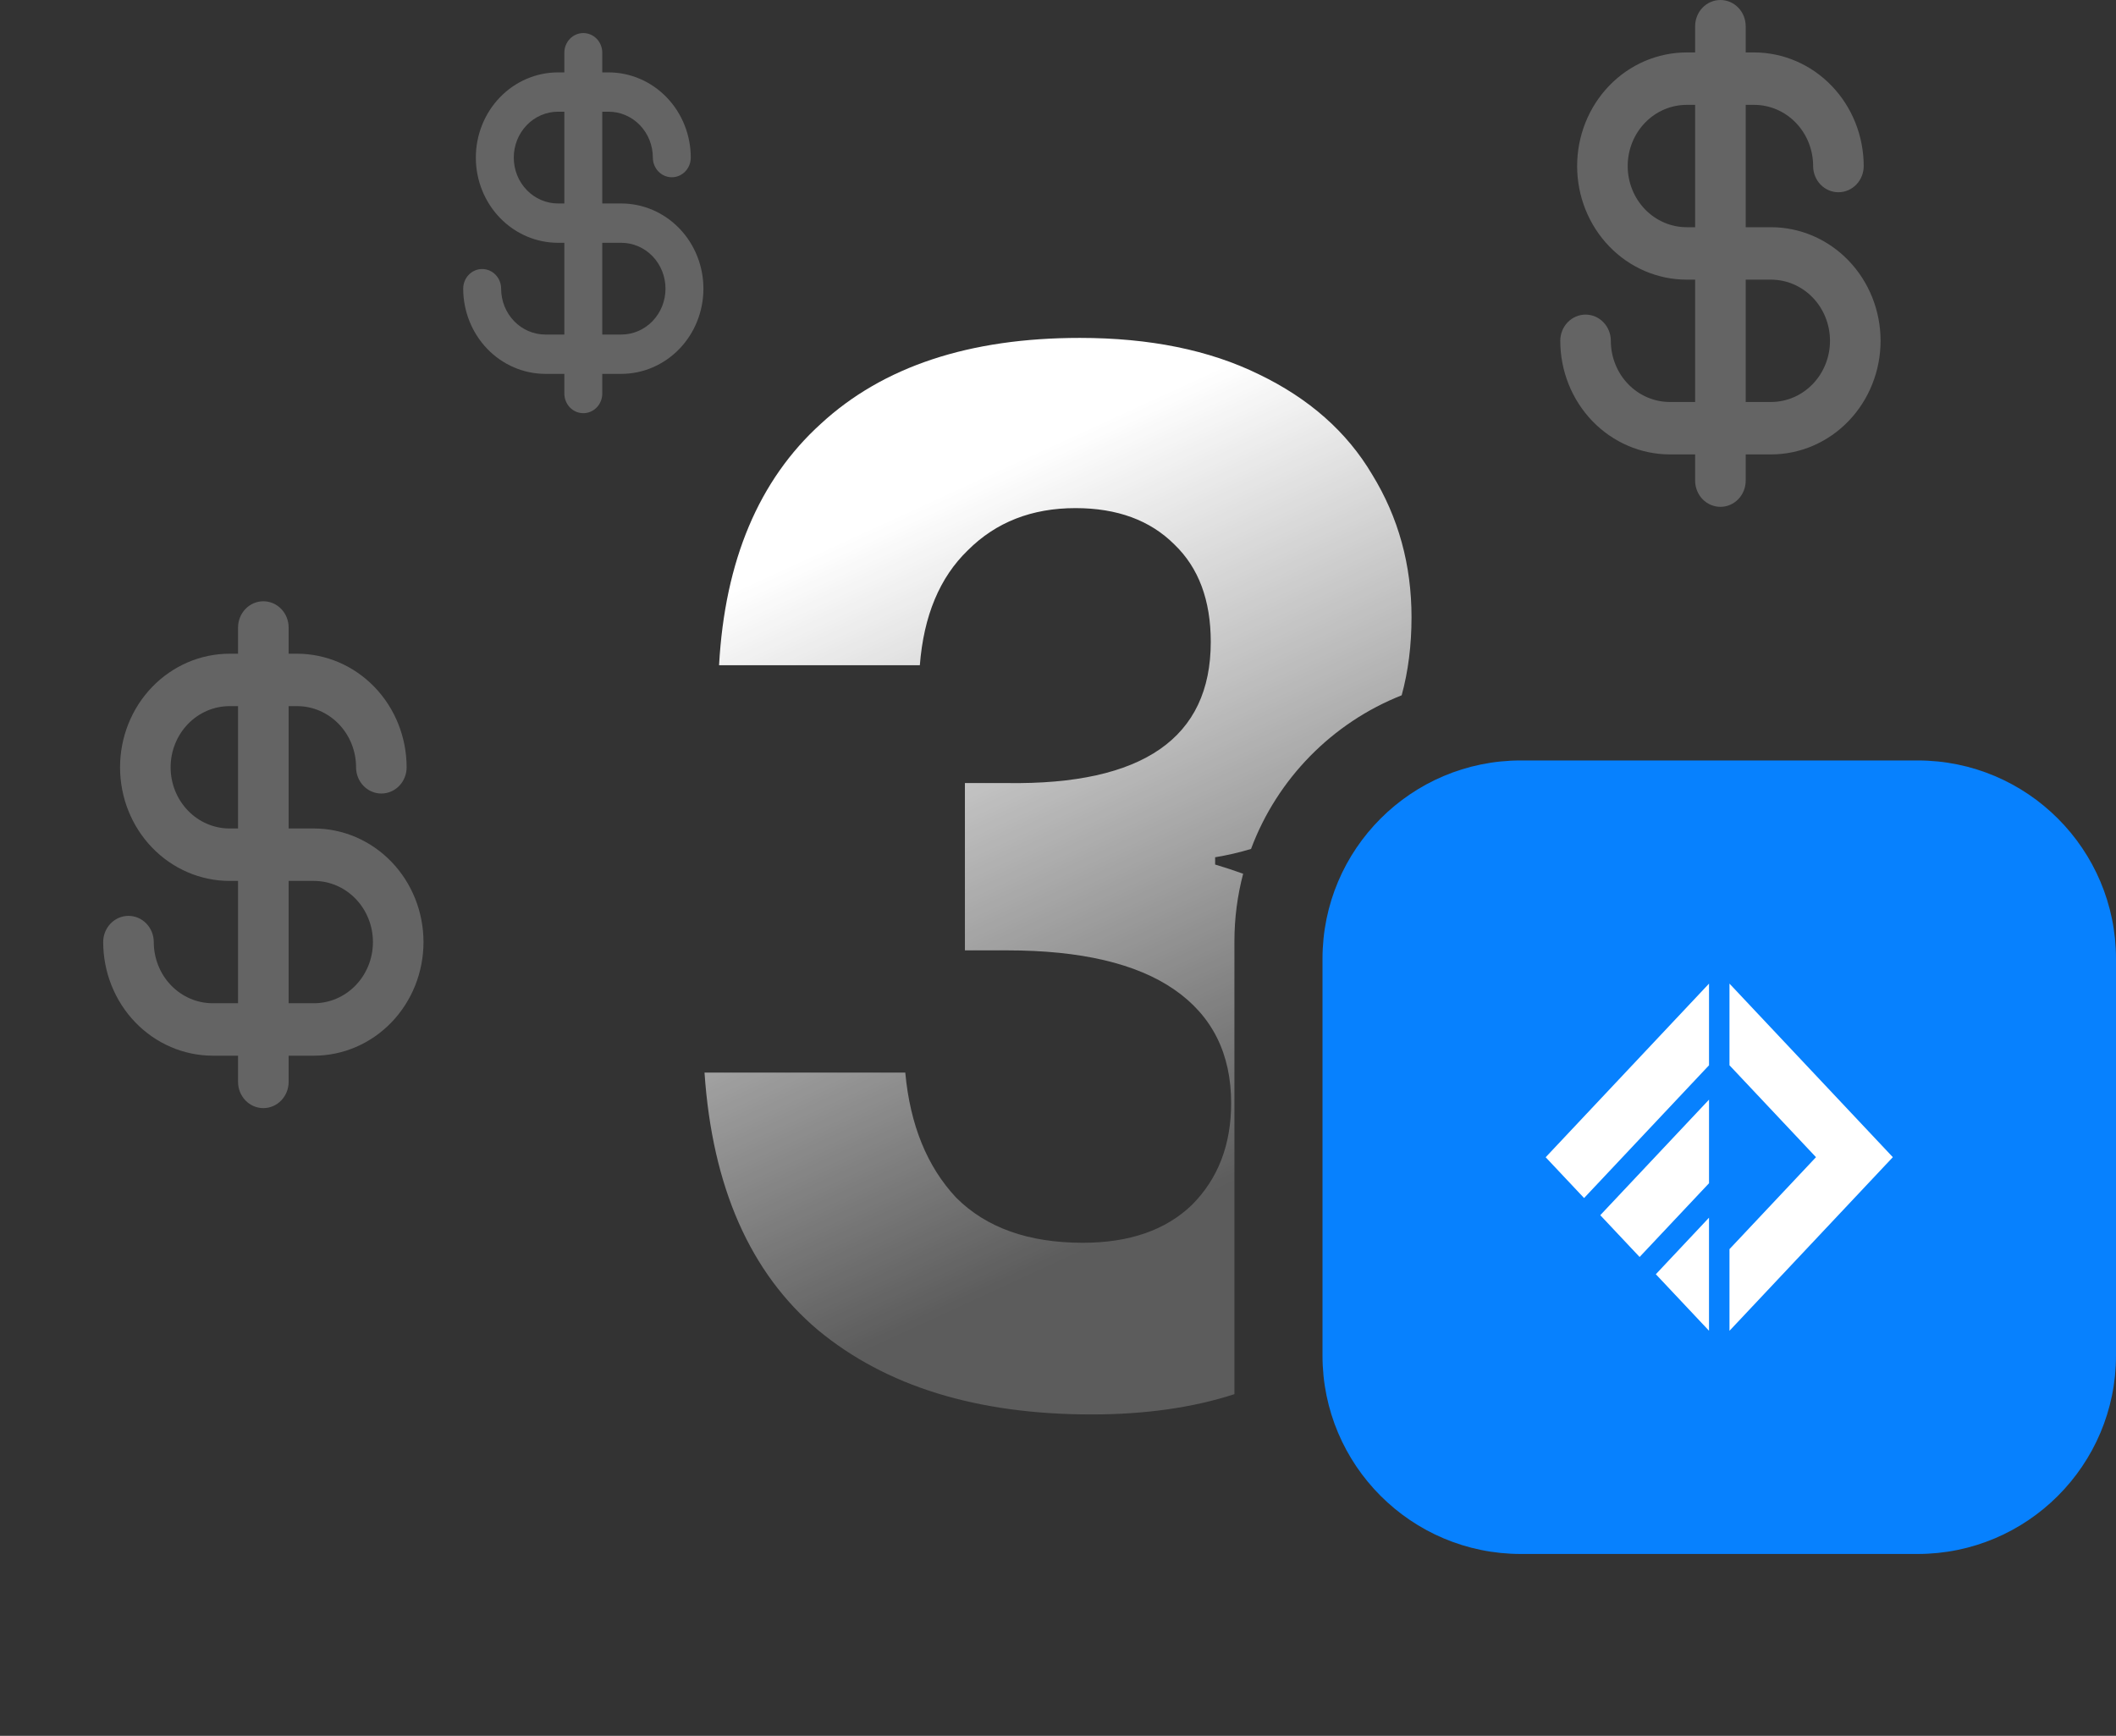
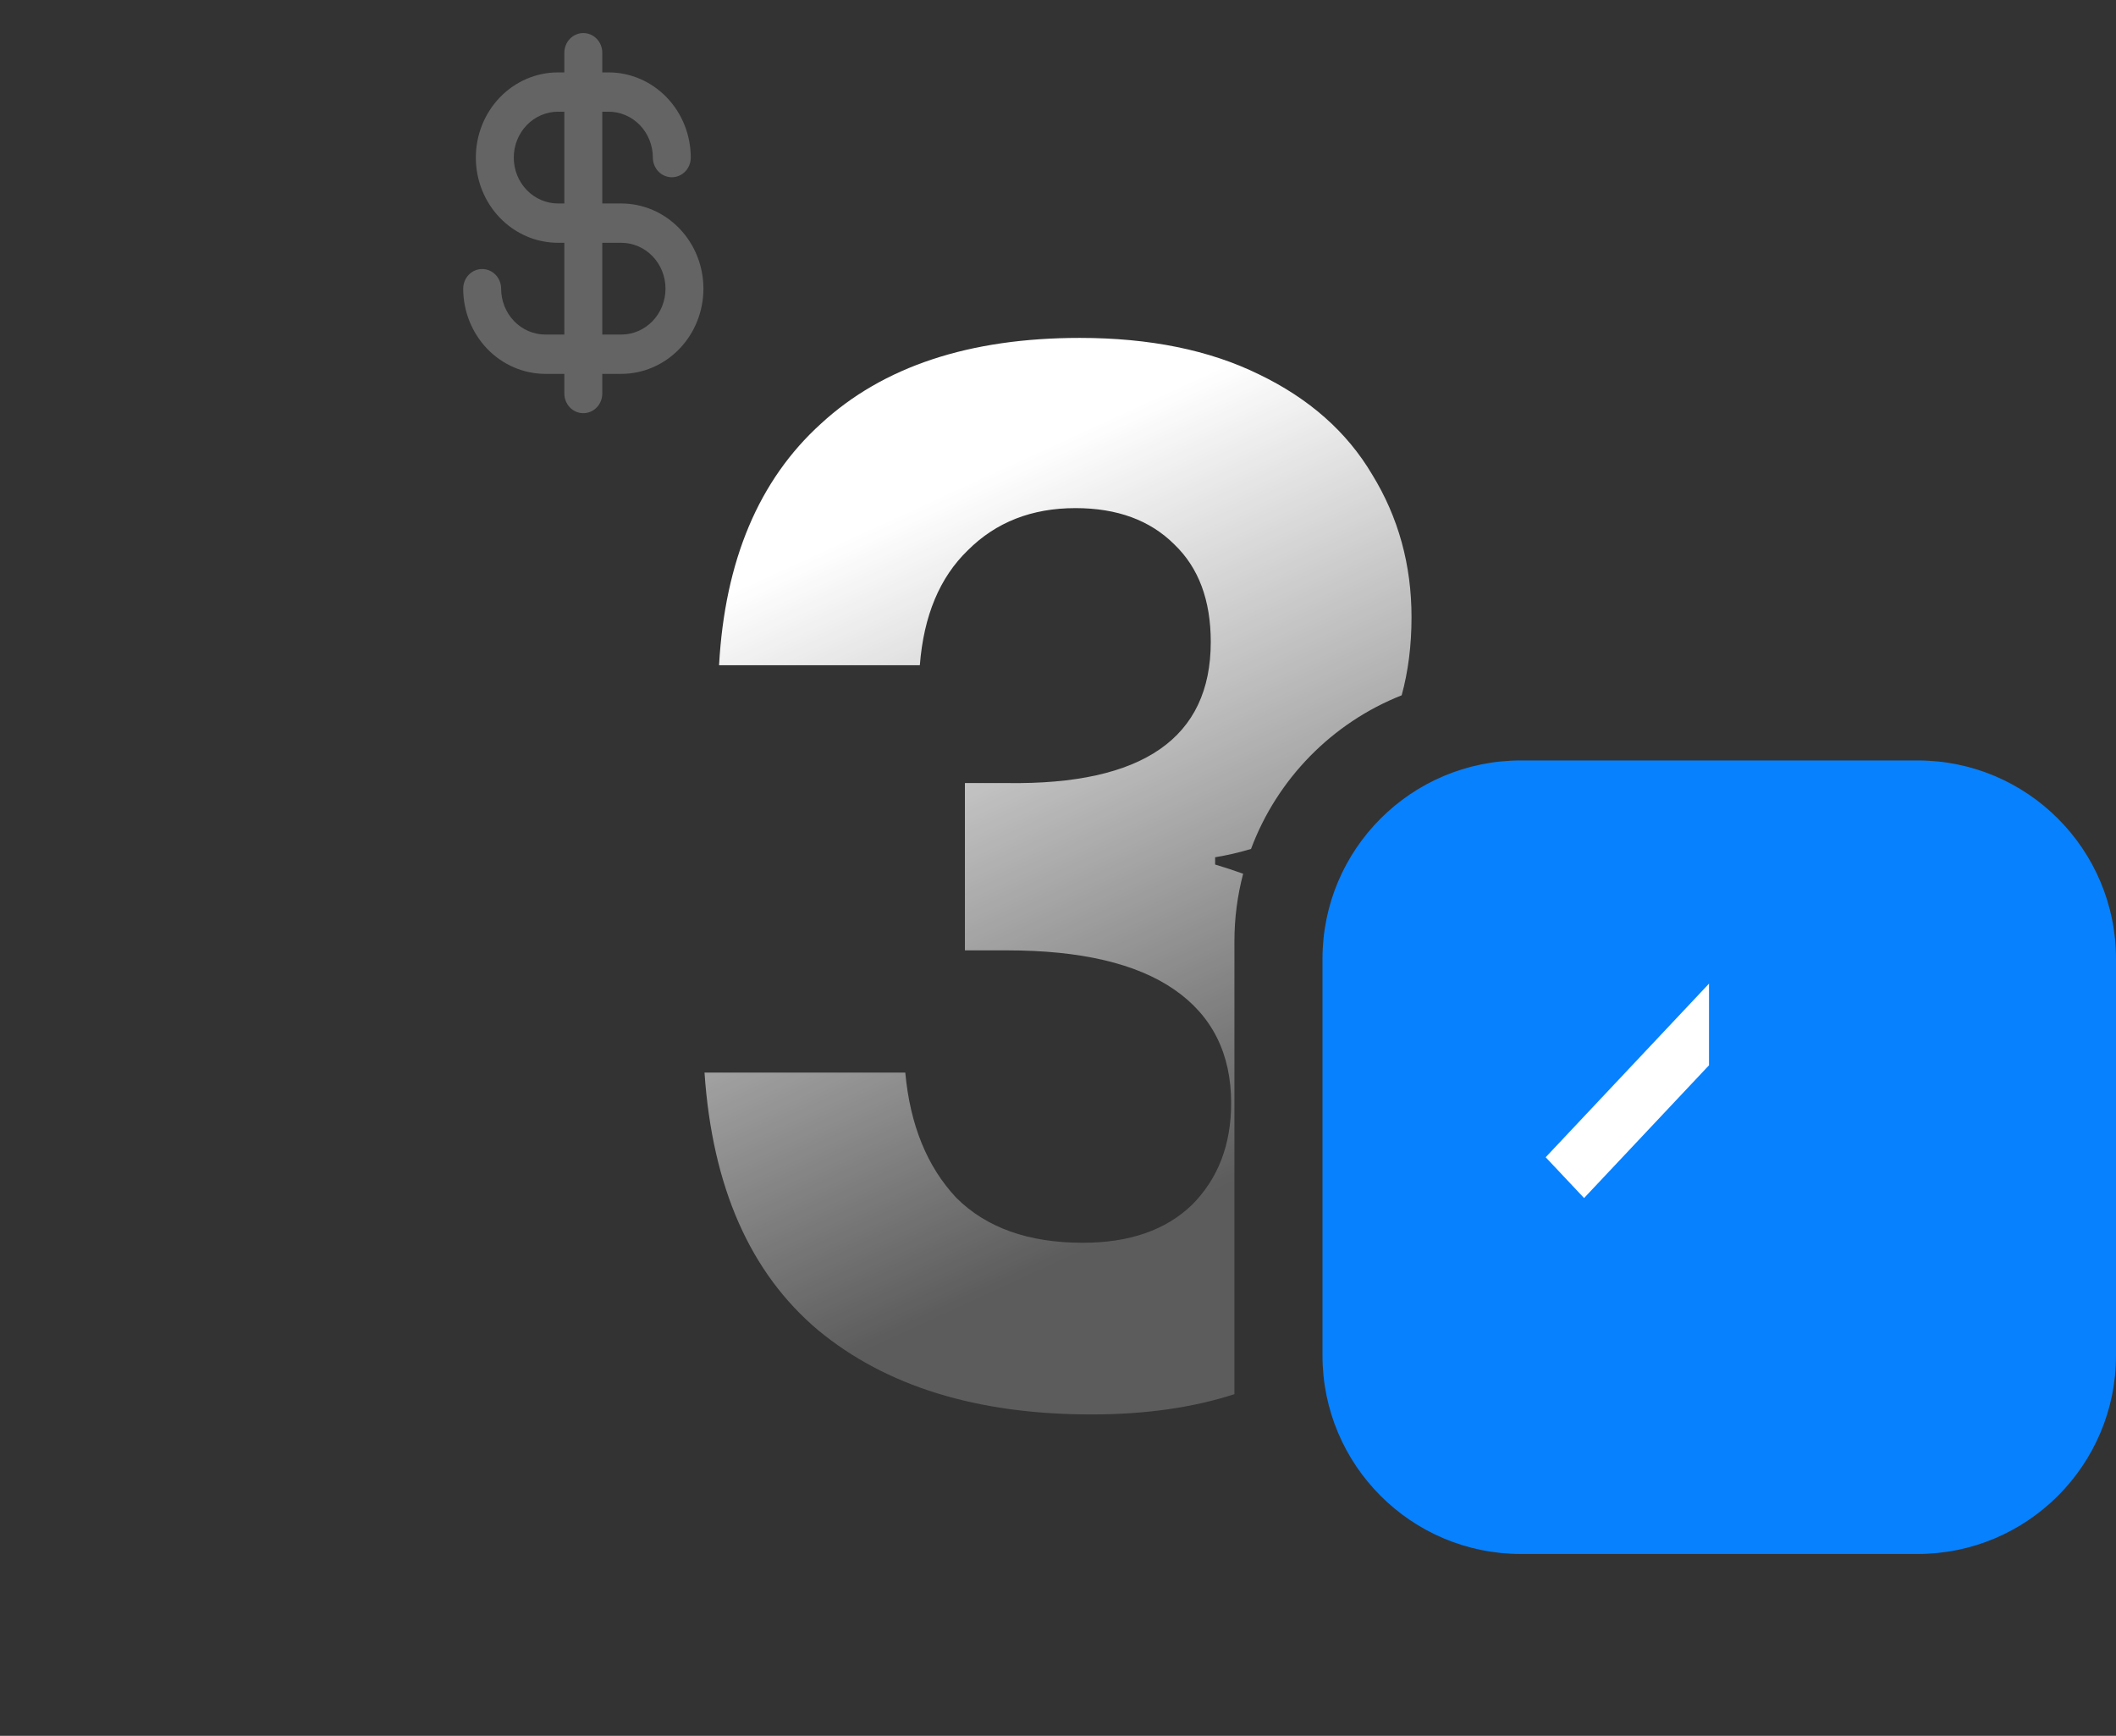
<svg xmlns="http://www.w3.org/2000/svg" width="128" height="105" viewBox="0 0 128 105" fill="none">
  <rect x="0" y="0" width="128" height="105" fill="#333333" stroke="none" />
  <path d="M65.321 20.44C69.545 20.44 73.153 21.174 76.145 22.64C79.196 24.107 81.484 26.131 83.009 28.712C84.593 31.294 85.385 34.169 85.385 37.336C85.385 39.039 85.185 40.613 84.789 42.059C80.588 43.721 77.259 47.111 75.677 51.352C74.984 51.562 74.26 51.732 73.505 51.856V52.296C74.09 52.47 74.655 52.656 75.2 52.853C74.856 54.159 74.672 55.53 74.672 56.944V84.334C72.154 85.15 69.272 85.56 66.025 85.56C59.103 85.56 53.588 83.858 49.481 80.456C45.375 76.994 43.087 71.803 42.617 64.88H54.761C55.054 68.048 56.081 70.57 57.841 72.448C59.66 74.266 62.212 75.176 65.497 75.176C68.313 75.176 70.514 74.413 72.098 72.888C73.682 71.304 74.474 69.251 74.474 66.728C74.474 63.736 73.329 61.448 71.041 59.864C68.753 58.28 65.379 57.488 60.921 57.488H58.369V47.368H60.921C69.134 47.485 73.241 44.639 73.241 38.831C73.241 36.309 72.508 34.344 71.041 32.936C69.574 31.47 67.58 30.736 65.058 30.736C62.418 30.736 60.246 31.586 58.545 33.288C56.844 34.93 55.876 37.248 55.642 40.24H43.497C43.849 33.904 45.903 29.035 49.657 25.632C53.412 22.171 58.633 20.44 65.321 20.44Z" fill="url(#paint0_linear_9357_93278)" />
  <path d="M80 58C80 51.373 85.373 46 92 46H116C122.627 46 128 51.373 128 58V82C128 88.627 122.627 94 116 94H92C85.373 94 80 88.627 80 82V58Z" fill="#0781FE" />
  <path d="M103.381 64.439L95.823 72.47L93.5 70.002L103.381 59.5V64.439Z" fill="white" />
-   <path d="M103.38 73.659V80.496L100.164 77.079L103.38 73.659Z" fill="white" />
-   <path d="M103.381 66.518L96.803 73.507L99.182 76.035L103.381 71.574V66.518Z" fill="white" />
-   <path d="M104.619 64.439V59.5L114.5 69.998L104.619 80.5V75.561L109.852 69.998L104.619 64.439Z" fill="white" />
-   <path opacity="0.5" d="M107.13 13.744H105.6V6.343H106.11C107.057 6.343 107.965 6.733 108.634 7.427C109.303 8.121 109.679 9.062 109.679 10.044C109.679 10.464 109.841 10.867 110.127 11.165C110.414 11.462 110.803 11.629 111.209 11.629C111.615 11.629 112.004 11.462 112.291 11.165C112.578 10.867 112.739 10.464 112.739 10.044C112.737 8.222 112.038 6.475 110.795 5.187C109.552 3.898 107.868 3.174 106.11 3.172H105.6V1.586C105.6 1.165 105.439 0.762 105.152 0.464C104.865 0.167 104.476 0 104.071 0C103.665 0 103.276 0.167 102.989 0.464C102.702 0.762 102.541 1.165 102.541 1.586V3.172H102.031C100.273 3.172 98.587 3.896 97.344 5.184C96.101 6.473 95.403 8.221 95.403 10.044C95.403 11.866 96.101 13.614 97.344 14.903C98.587 16.192 100.273 16.916 102.031 16.916H102.541V24.316H101.011C100.065 24.316 99.157 23.926 98.487 23.232C97.818 22.538 97.442 21.597 97.442 20.616C97.442 20.195 97.281 19.792 96.994 19.494C96.707 19.197 96.318 19.03 95.912 19.03C95.507 19.03 95.118 19.197 94.831 19.494C94.544 19.792 94.383 20.195 94.383 20.616C94.385 22.438 95.084 24.184 96.326 25.473C97.569 26.761 99.254 27.486 101.011 27.488H102.541V29.073C102.541 29.494 102.702 29.898 102.989 30.195C103.276 30.492 103.665 30.659 104.071 30.659C104.476 30.659 104.865 30.492 105.152 30.195C105.439 29.898 105.6 29.494 105.6 29.073V27.488H107.13C108.888 27.488 110.574 26.764 111.817 25.475C113.06 24.186 113.759 22.438 113.759 20.616C113.759 18.793 113.06 17.045 111.817 15.757C110.574 14.468 108.888 13.744 107.13 13.744ZM102.031 13.744C101.085 13.744 100.177 13.354 99.507 12.66C98.838 11.966 98.462 11.025 98.462 10.044C98.462 9.062 98.838 8.121 99.507 7.427C100.177 6.733 101.085 6.343 102.031 6.343H102.541V13.744H102.031ZM107.13 24.316H105.6V16.916H107.13C108.077 16.916 108.984 17.305 109.654 17.999C110.323 18.693 110.699 19.634 110.699 20.616C110.699 21.597 110.323 22.538 109.654 23.232C108.984 23.926 108.077 24.316 107.13 24.316Z" fill="white" fill-opacity="0.48" />
-   <path opacity="0.5" d="M18.989 50.115H17.46V42.714H17.97C18.916 42.714 19.824 43.104 20.493 43.798C21.163 44.492 21.539 45.433 21.539 46.415C21.539 46.835 21.7 47.239 21.987 47.536C22.274 47.833 22.663 48.001 23.069 48.001C23.474 48.001 23.863 47.833 24.15 47.536C24.437 47.239 24.598 46.835 24.598 46.415C24.596 44.593 23.897 42.846 22.654 41.558C21.412 40.27 19.727 39.545 17.97 39.543H17.46V37.957C17.46 37.536 17.299 37.133 17.012 36.836C16.725 36.538 16.336 36.371 15.93 36.371C15.524 36.371 15.135 36.538 14.848 36.836C14.562 37.133 14.4 37.536 14.4 37.957V39.543H13.89C12.133 39.543 10.447 40.267 9.203 41.556C7.96 42.844 7.262 44.592 7.262 46.415C7.262 48.237 7.96 49.985 9.203 51.274C10.447 52.563 12.133 53.287 13.89 53.287H14.4V60.687H12.871C11.924 60.687 11.016 60.297 10.347 59.603C9.678 58.909 9.302 57.968 9.302 56.987C9.302 56.566 9.14 56.163 8.853 55.865C8.567 55.568 8.178 55.401 7.772 55.401C7.366 55.401 6.977 55.568 6.69 55.865C6.403 56.163 6.242 56.566 6.242 56.987C6.244 58.809 6.943 60.556 8.186 61.844C9.429 63.132 11.113 63.857 12.871 63.859H14.4V65.445C14.4 65.865 14.562 66.269 14.848 66.566C15.135 66.863 15.524 67.031 15.93 67.031C16.336 67.031 16.725 66.863 17.012 66.566C17.299 66.269 17.46 65.865 17.46 65.445V63.859H18.989C20.747 63.859 22.433 63.135 23.677 61.846C24.92 60.557 25.618 58.809 25.618 56.987C25.618 55.164 24.92 53.416 23.677 52.128C22.433 50.839 20.747 50.115 18.989 50.115ZM13.89 50.115C12.944 50.115 12.036 49.725 11.367 49.031C10.697 48.337 10.321 47.396 10.321 46.415C10.321 45.433 10.697 44.492 11.367 43.798C12.036 43.104 12.944 42.714 13.89 42.714H14.4V50.115H13.89ZM18.989 60.687H17.46V53.287H18.989C19.936 53.287 20.844 53.676 21.513 54.37C22.183 55.064 22.559 56.005 22.559 56.987C22.559 57.968 22.183 58.909 21.513 59.603C20.844 60.297 19.936 60.687 18.989 60.687Z" fill="white" fill-opacity="0.48" />
  <path opacity="0.5" d="M37.58 12.308H36.433V6.757H36.815C37.525 6.757 38.206 7.05 38.708 7.57C39.21 8.091 39.492 8.797 39.492 9.533C39.492 9.848 39.613 10.151 39.828 10.374C40.043 10.597 40.335 10.722 40.639 10.722C40.944 10.722 41.235 10.597 41.45 10.374C41.666 10.151 41.786 9.848 41.786 9.533C41.785 8.166 41.261 6.856 40.329 5.89C39.397 4.924 38.133 4.38 36.815 4.379H36.433V3.189C36.433 2.874 36.312 2.571 36.097 2.348C35.882 2.125 35.59 2 35.285 2C34.981 2 34.689 2.125 34.474 2.348C34.259 2.571 34.138 2.874 34.138 3.189V4.379H33.756C32.437 4.379 31.173 4.922 30.241 5.888C29.308 6.855 28.784 8.166 28.784 9.533C28.784 10.9 29.308 12.21 30.241 13.177C31.173 14.144 32.437 14.687 33.756 14.687H34.138V20.237H32.991C32.281 20.237 31.6 19.945 31.098 19.424C30.596 18.904 30.314 18.198 30.314 17.462C30.314 17.146 30.193 16.844 29.978 16.621C29.763 16.398 29.471 16.273 29.167 16.273C28.863 16.273 28.571 16.398 28.356 16.621C28.14 16.844 28.02 17.146 28.02 17.462C28.021 18.828 28.545 20.138 29.477 21.105C30.409 22.071 31.673 22.614 32.991 22.616H34.138V23.805C34.138 24.121 34.259 24.423 34.474 24.646C34.689 24.869 34.981 24.994 35.285 24.994C35.59 24.994 35.882 24.869 36.097 24.646C36.312 24.423 36.433 24.121 36.433 23.805V22.616H37.58C38.898 22.616 40.163 22.073 41.095 21.106C42.028 20.14 42.551 18.829 42.551 17.462C42.551 16.095 42.028 14.784 41.095 13.817C40.163 12.851 38.898 12.308 37.58 12.308ZM33.756 12.308C33.046 12.308 32.365 12.015 31.863 11.495C31.361 10.975 31.079 10.269 31.079 9.533C31.079 8.797 31.361 8.091 31.863 7.57C32.365 7.05 33.046 6.757 33.756 6.757H34.138V12.308H33.756ZM37.58 20.237H36.433V14.687H37.58C38.29 14.687 38.971 14.979 39.473 15.499C39.975 16.02 40.257 16.726 40.257 17.462C40.257 18.198 39.975 18.904 39.473 19.424C38.971 19.945 38.29 20.237 37.58 20.237Z" fill="white" fill-opacity="0.48" />
  <defs>
    <linearGradient id="paint0_linear_9357_93278" x1="64.001" y1="26.73" x2="82.863" y2="67.733" gradientUnits="userSpaceOnUse">
      <stop stop-color="white" />
      <stop offset="1" stop-color="white" stop-opacity="0.2" />
    </linearGradient>
  </defs>
</svg>